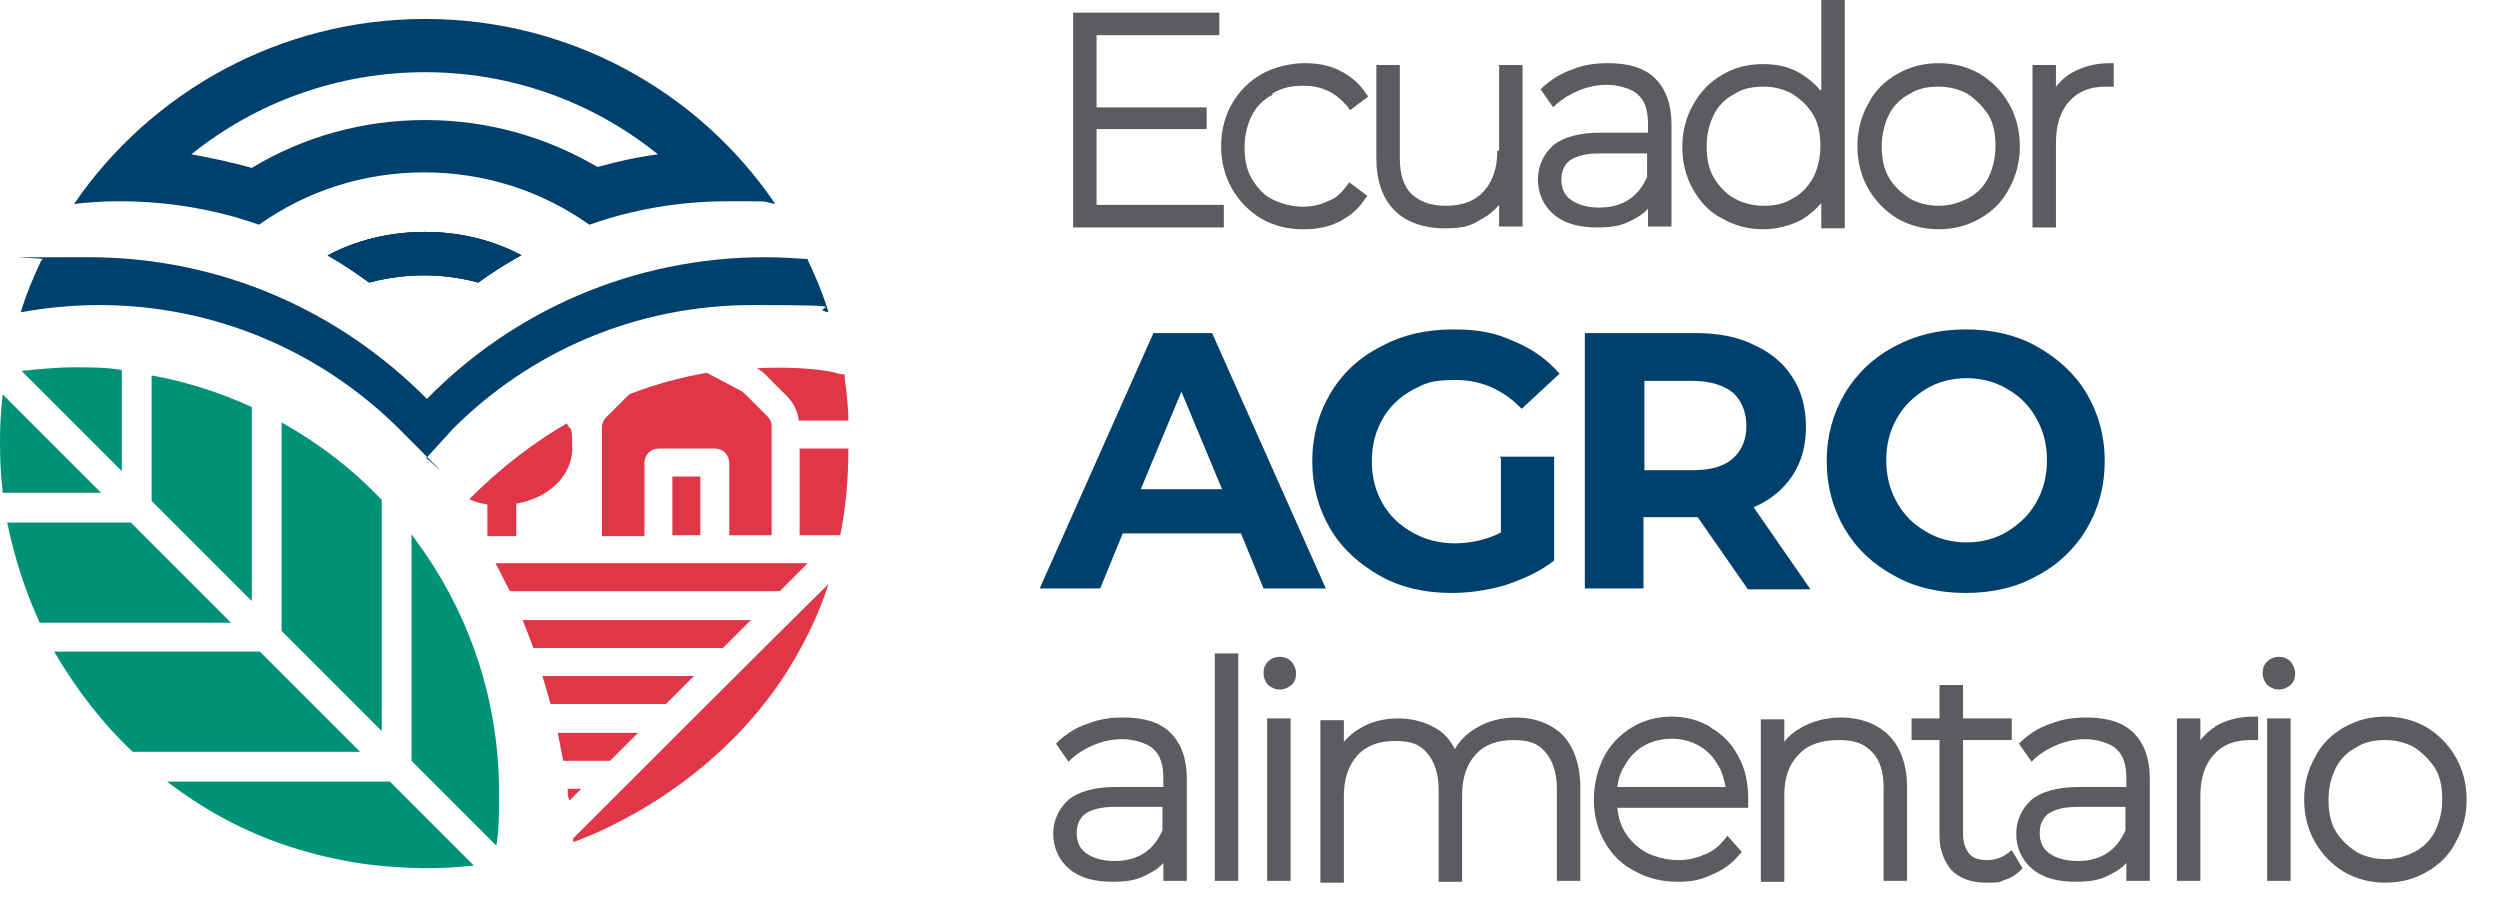
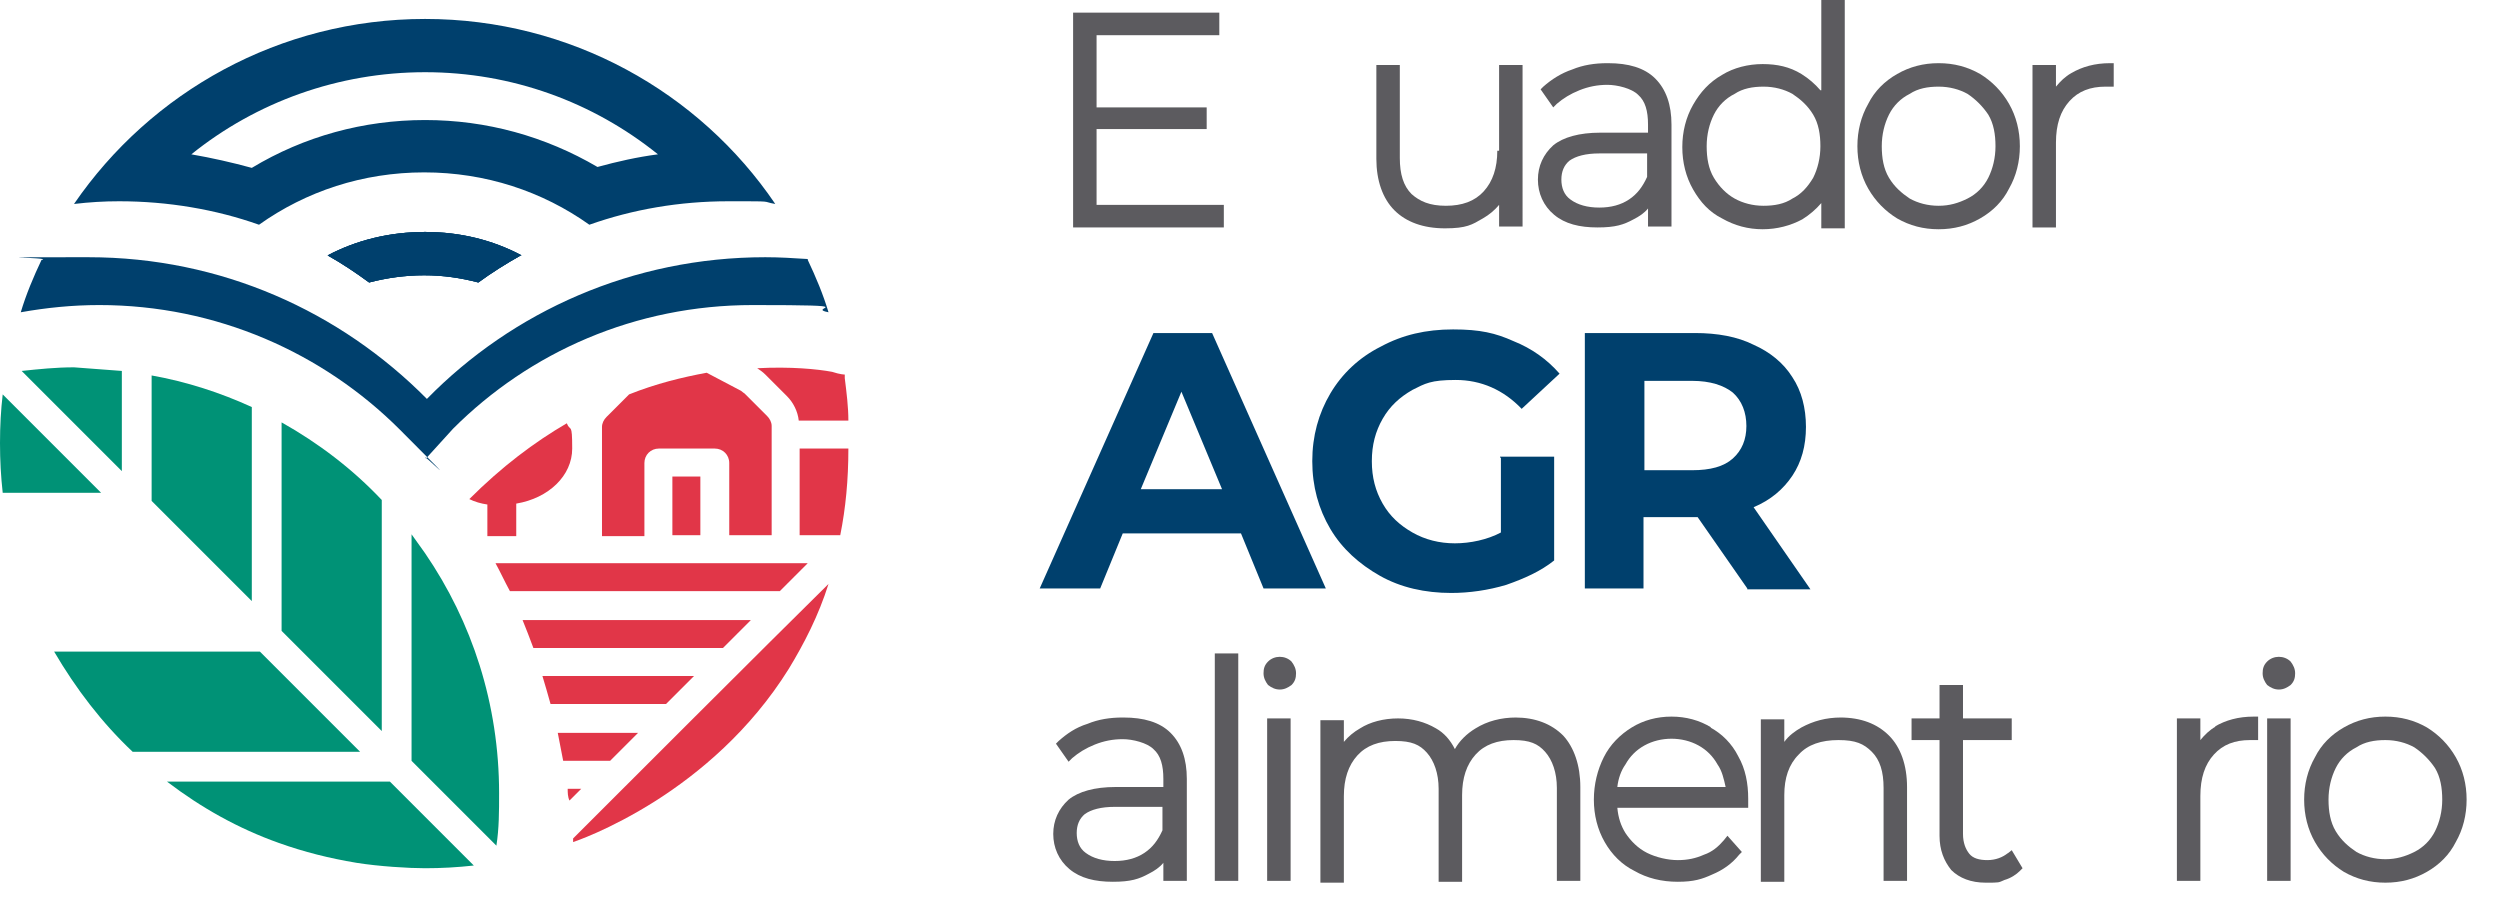
<svg xmlns="http://www.w3.org/2000/svg" version="1.1" viewBox="0 0 277 100.5">
  <defs>
    <style>
      .cls-1 {
        fill: #00406d;
      }

      .cls-2 {
        fill: #009276;
      }

      .cls-3 {
        fill: #e13648;
      }

      .cls-4 {
        fill: #5c5b5f;
      }
    </style>
  </defs>
  <g>
    <g id="Layer_1">
      <g>
        <g>
          <polygon class="cls-4" points="121.5 14.3 133.7 14.3 133.7 11.9 121.5 11.9 121.5 3.9 135.1 3.9 135.1 1.4 118.9 1.4 118.9 25.2 135.6 25.2 135.6 22.7 121.5 22.7 121.5 14.3" />
-           <path class="cls-4" d="M141.1,10.3c1-.6,2.1-.8,3.3-.8s1.9.2,2.8.6c.8.4,1.5,1,2.1,1.7l.3.4,2-1.5-.3-.4c-.7-1.1-1.7-1.9-2.9-2.5-1.2-.6-2.5-.8-3.9-.8s-3.3.4-4.7,1.2c-1.4.8-2.5,1.9-3.3,3.3-.8,1.4-1.2,3-1.2,4.7s.4,3.3,1.2,4.7c.8,1.4,1.9,2.5,3.2,3.3,1.4.8,2.9,1.2,4.7,1.2s2.8-.3,3.9-.8c1.2-.6,2.2-1.4,2.9-2.5l.3-.4-2-1.5-.3.4c-.6.8-1.2,1.4-2.1,1.7-.8.4-1.8.6-2.8.6s-2.3-.3-3.3-.8-1.7-1.3-2.3-2.3-.8-2.2-.8-3.5.3-2.5.8-3.5,1.3-1.8,2.3-2.3v-.2Z" />
          <path class="cls-4" d="M165.9,16.7c0,1.9-.5,3.4-1.5,4.5s-2.4,1.6-4.2,1.6-2.9-.5-3.8-1.3c-.9-.9-1.3-2.2-1.3-4V7.2h-2.6v10.4c0,2.4.7,4.4,2,5.7,1.3,1.3,3.2,2,5.6,2s3-.4,4.2-1.1c.7-.4,1.3-.9,1.8-1.5v2.4h2.6V7.2h-2.6v9.5h-.2Z" />
          <path class="cls-4" d="M178.1,7c-1.4,0-2.7.2-3.9.7-1.2.4-2.3,1.1-3.2,1.9l-.3.3,1.4,2,.4-.4c.7-.6,1.5-1.1,2.5-1.5s2-.6,3.1-.6,2.7.4,3.4,1.1c.8.7,1.1,1.8,1.1,3.3v.9h-5.3c-2.3,0-4.1.5-5.2,1.4-1.1,1-1.7,2.3-1.7,3.8s.6,2.9,1.8,3.9,2.8,1.4,4.8,1.4,2.9-.3,4-.9c.6-.3,1.2-.7,1.6-1.2v2h2.6v-11.3c0-2.2-.6-3.9-1.8-5.1-1.2-1.2-3-1.7-5.2-1.7h-.1ZM180.5,22.1c-.9.6-2,.9-3.3.9s-2.4-.3-3.2-.9c-.7-.5-1-1.3-1-2.2s.3-1.6.9-2.1c.7-.5,1.8-.8,3.3-.8h5.3v2.6c-.5,1.1-1.1,1.9-2,2.5Z" />
          <path class="cls-4" d="M201.7,10c-.6-.7-1.3-1.3-2.1-1.8-1.3-.8-2.7-1.1-4.3-1.1s-3.2.4-4.5,1.2c-1.4.8-2.4,1.9-3.2,3.3-.8,1.4-1.2,3-1.2,4.7s.4,3.3,1.2,4.7c.8,1.4,1.8,2.5,3.2,3.2,1.4.8,2.9,1.2,4.5,1.2s3.1-.4,4.4-1.1c.8-.5,1.5-1.1,2.1-1.8v2.8h2.6V0h-2.6v10h0ZM200.9,12.7c.6,1,.8,2.2.8,3.5s-.3,2.5-.8,3.5c-.6,1-1.3,1.8-2.3,2.3-.9.6-2,.8-3.2.8s-2.3-.3-3.2-.8-1.7-1.3-2.3-2.3-.8-2.2-.8-3.5.3-2.5.8-3.5,1.3-1.8,2.3-2.3c.9-.6,2-.8,3.2-.8s2.3.3,3.2.8c.9.6,1.7,1.3,2.3,2.3Z" />
          <path class="cls-4" d="M219.4,8.2c-1.4-.8-2.9-1.2-4.6-1.2s-3.2.4-4.6,1.2c-1.4.8-2.5,1.9-3.2,3.3-.8,1.4-1.2,3-1.2,4.7s.4,3.3,1.2,4.7c.8,1.4,1.9,2.5,3.2,3.3,1.4.8,2.9,1.2,4.6,1.2s3.2-.4,4.6-1.2c1.4-.8,2.5-1.9,3.2-3.3.8-1.4,1.2-3,1.2-4.7s-.4-3.3-1.2-4.7-1.9-2.5-3.2-3.3ZM221.1,16.2c0,1.3-.3,2.5-.8,3.5s-1.3,1.8-2.3,2.3-2,.8-3.2.8-2.3-.3-3.2-.8c-.9-.6-1.7-1.3-2.3-2.3s-.8-2.2-.8-3.5.3-2.5.8-3.5,1.3-1.8,2.3-2.3c.9-.6,2-.8,3.2-.8s2.3.3,3.2.8c.9.6,1.7,1.4,2.3,2.3.6,1,.8,2.2.8,3.5Z" />
          <path class="cls-4" d="M233.8,7c-1.7,0-3.1.4-4.3,1.1-.7.4-1.2.9-1.7,1.5v-2.4h-2.6v18h2.6v-9.4c0-2,.5-3.5,1.5-4.6s2.3-1.6,4-1.6h.9v-2.6h-.5.1Z" />
        </g>
        <g>
          <path class="cls-1" d="M137.5,59.1h-13.1l-2.5,6.1h-6.7l12.6-28.3h6.5l12.6,28.3h-6.9l-2.5-6.1h0ZM135.4,54.2l-4.5-10.8-4.5,10.8h9Z" />
          <path class="cls-1" d="M166.2,50.6h6v11.5c-1.5,1.2-3.3,2-5.3,2.7-2,.6-4.1.9-6.1.9-2.9,0-5.6-.6-7.9-1.9s-4.2-3-5.5-5.2-2-4.7-2-7.5.7-5.3,2-7.5,3.2-4,5.6-5.2c2.4-1.3,5-1.9,8-1.9s4.7.4,6.7,1.3c2,.8,3.7,2,5.1,3.6l-4.2,3.9c-2-2.1-4.5-3.2-7.3-3.2s-3.4.4-4.8,1.1c-1.4.8-2.5,1.8-3.3,3.2s-1.2,2.9-1.2,4.7.4,3.3,1.2,4.7,1.9,2.4,3.3,3.2c1.4.8,3,1.2,4.7,1.2s3.6-.4,5.1-1.2v-8.3h-.1Z" />
          <path class="cls-1" d="M193.6,65.2l-5.5-7.9h-6v7.9h-6.5v-28.3h12.2c2.5,0,4.7.4,6.5,1.3,1.8.8,3.3,2,4.3,3.6,1,1.5,1.5,3.4,1.5,5.5s-.5,3.9-1.5,5.4-2.4,2.7-4.3,3.5l6.3,9.1h-7ZM192,43.5c-1-.8-2.5-1.3-4.5-1.3h-5.3v9.9h5.3c2,0,3.5-.4,4.5-1.3,1-.9,1.5-2.1,1.5-3.6s-.5-2.8-1.5-3.7Z" />
-           <path class="cls-1" d="M209.9,63.8c-2.4-1.3-4.2-3-5.5-5.2s-2-4.7-2-7.5.7-5.3,2-7.5,3.2-4,5.5-5.2c2.4-1.3,5-1.9,7.9-1.9s5.6.6,7.9,1.9c2.3,1.3,4.2,3,5.5,5.2s2,4.7,2,7.5-.7,5.3-2,7.5-3.2,4-5.5,5.2c-2.3,1.3-5,1.9-7.9,1.9s-5.6-.6-7.9-1.9ZM222.4,58.9c1.3-.8,2.4-1.8,3.2-3.2s1.2-2.9,1.2-4.7-.4-3.3-1.2-4.7-1.8-2.4-3.2-3.2c-1.3-.8-2.9-1.2-4.5-1.2s-3.2.4-4.5,1.2-2.4,1.8-3.2,3.2-1.2,2.9-1.2,4.7.4,3.3,1.2,4.7,1.8,2.4,3.2,3.2c1.3.8,2.9,1.2,4.5,1.2s3.2-.4,4.5-1.2Z" />
        </g>
        <g>
          <path class="cls-4" d="M124.4,79.5c-1.4,0-2.7.2-3.9.7-1.3.4-2.3,1.1-3.2,1.9l-.3.3,1.4,2,.4-.4c.7-.6,1.5-1.1,2.5-1.5s2-.6,3.1-.6,2.7.4,3.4,1.1c.8.7,1.1,1.8,1.1,3.3v.9h-5.3c-2.3,0-4.1.5-5.2,1.4-1.1,1-1.7,2.3-1.7,3.8s.6,2.9,1.8,3.9c1.2,1,2.8,1.4,4.8,1.4s2.9-.3,4-.9c.6-.3,1.2-.7,1.6-1.2v2h2.6v-11.3c0-2.2-.6-3.9-1.8-5.1s-3-1.7-5.2-1.7h-.1ZM126.8,94.5c-.9.6-2,.9-3.3.9s-2.4-.3-3.2-.9c-.7-.5-1-1.3-1-2.2s.3-1.6.9-2.1c.7-.5,1.8-.8,3.3-.8h5.3v2.6c-.5,1.1-1.1,1.9-2,2.5Z" />
          <rect class="cls-4" x="134.6" y="72.4" width="2.6" height="25.2" />
          <rect class="cls-4" x="140.4" y="79.6" width="2.6" height="18" />
          <path class="cls-4" d="M140.5,73.3c-.4.4-.5.8-.5,1.3s.2.9.5,1.3h0c.4.3.8.5,1.3.5s.9-.2,1.3-.5c.4-.4.5-.8.5-1.3s-.2-.9-.5-1.3c-.7-.7-1.9-.7-2.6,0Z" />
          <path class="cls-4" d="M168,79.5c-1.7,0-3.2.4-4.5,1.2-1,.6-1.8,1.4-2.3,2.3-.5-1-1.2-1.8-2.1-2.3-1.2-.7-2.6-1.1-4.2-1.1s-3.1.4-4.2,1.1c-.7.4-1.3.9-1.8,1.5v-2.4h-2.6v18h2.6v-9.6c0-1.9.5-3.4,1.5-4.5s2.4-1.6,4.2-1.6,2.7.4,3.5,1.3,1.3,2.3,1.3,4v10.3h2.6v-9.6c0-1.9.5-3.4,1.5-4.5s2.4-1.6,4.2-1.6,2.7.4,3.5,1.3,1.3,2.3,1.3,4v10.3h2.6v-10.4c0-2.4-.7-4.4-1.9-5.7-1.3-1.3-3.1-2-5.3-2h0Z" />
          <path class="cls-4" d="M189.6,80.6c-1.3-.8-2.8-1.2-4.4-1.2s-3.1.4-4.4,1.2c-1.3.8-2.4,1.9-3.1,3.3-.7,1.4-1.1,3-1.1,4.7s.4,3.3,1.2,4.7c.8,1.4,1.9,2.5,3.3,3.2,1.4.8,3,1.2,4.8,1.2s2.7-.3,3.8-.8c1.2-.5,2.2-1.2,3-2.2l.3-.3-1.6-1.8-.4.5c-.6.7-1.3,1.3-2.2,1.6-.9.4-1.8.6-2.9.6s-2.4-.3-3.4-.8-1.8-1.3-2.4-2.2c-.5-.8-.8-1.7-.9-2.8h14.5v-1c0-1.7-.3-3.3-1.1-4.7-.7-1.4-1.8-2.5-3.1-3.2h0ZM179.2,87.2c.1-.9.4-1.8.9-2.5.5-.9,1.2-1.6,2.1-2.1,1.8-1,4.2-1,6,0,.9.5,1.6,1.2,2.1,2.1.5.7.7,1.6.9,2.5h-12Z" />
          <path class="cls-4" d="M204,79.5c-1.7,0-3.1.4-4.4,1.1-.7.4-1.4.9-1.9,1.6v-2.5h-2.6v18h2.6v-9.6c0-1.9.5-3.4,1.6-4.5,1-1.1,2.5-1.6,4.4-1.6s2.8.4,3.7,1.3,1.3,2.2,1.3,4v10.3h2.6v-10.4c0-2.4-.7-4.4-2-5.7-1.3-1.3-3.1-2-5.4-2h0Z" />
          <path class="cls-4" d="M222.5,94.5c-.6.5-1.4.8-2.3.8s-1.6-.2-2-.7-.7-1.2-.7-2.2v-10.4h5.4v-2.4h-5.4v-3.7h-2.6v3.7h-3.1v2.4h3.1v10.6c0,1.6.5,2.8,1.3,3.8.9.9,2.2,1.4,3.8,1.4s1.4,0,2.1-.3c.7-.2,1.3-.6,1.7-1l.3-.3-1.2-2-.5.4h0Z" />
-           <path class="cls-4" d="M231.1,79.5c-1.4,0-2.7.2-3.9.7-1.3.4-2.3,1.1-3.2,1.9l-.3.3,1.4,2,.4-.4c.7-.6,1.5-1.1,2.5-1.5s2-.6,3.1-.6,2.7.4,3.4,1.1c.8.7,1.1,1.8,1.1,3.3v.9h-5.3c-2.3,0-4.1.5-5.2,1.4-1.1,1-1.7,2.3-1.7,3.8s.6,2.9,1.8,3.9,2.8,1.4,4.8,1.4,2.9-.3,4-.9c.6-.3,1.2-.7,1.6-1.2v2h2.6v-11.3c0-2.2-.6-3.9-1.8-5.1s-3-1.7-5.2-1.7h-.1ZM233.5,94.5c-.9.6-2,.9-3.3.9s-2.4-.3-3.2-.9c-.7-.5-1-1.3-1-2.2s.3-1.6.9-2.1c.7-.5,1.8-.8,3.3-.8h5.3v2.6c-.5,1.1-1.1,1.9-2,2.5Z" />
          <path class="cls-4" d="M245.5,80.5c-.7.4-1.2.9-1.7,1.5v-2.4h-2.6v18h2.6v-9.4c0-2,.5-3.5,1.5-4.6s2.3-1.6,4-1.6h.9v-2.6h-.5c-1.7,0-3.1.4-4.3,1.1h.1Z" />
          <path class="cls-4" d="M251.2,73.3c-.4.4-.5.8-.5,1.3s.2.9.5,1.3h0c.4.3.8.5,1.3.5s.9-.2,1.3-.5c.4-.4.5-.8.5-1.3s-.2-.9-.5-1.3c-.7-.7-1.9-.7-2.6,0Z" />
          <rect class="cls-4" x="251.2" y="79.6" width="2.6" height="18" />
          <path class="cls-4" d="M272.1,83.9c-.8-1.4-1.9-2.5-3.2-3.3-1.4-.8-2.9-1.2-4.6-1.2s-3.2.4-4.6,1.2c-1.4.8-2.5,1.9-3.2,3.3-.8,1.4-1.2,3-1.2,4.7s.4,3.3,1.2,4.7c.8,1.4,1.9,2.5,3.2,3.3,1.4.8,2.9,1.2,4.6,1.2s3.2-.4,4.6-1.2c1.4-.8,2.5-1.9,3.2-3.3.8-1.4,1.2-3,1.2-4.7s-.4-3.3-1.2-4.7ZM270.6,88.6c0,1.3-.3,2.5-.8,3.5s-1.3,1.8-2.3,2.3-2,.8-3.2.8-2.3-.3-3.2-.8c-.9-.6-1.7-1.3-2.3-2.3-.6-1-.8-2.2-.8-3.5s.3-2.5.8-3.5,1.3-1.8,2.3-2.3c.9-.6,2-.8,3.2-.8s2.3.3,3.2.8c.9.6,1.7,1.4,2.3,2.3.6,1,.8,2.2.8,3.5Z" />
        </g>
      </g>
      <g>
        <path class="cls-1" d="M57.7,28.3c-1.6.9-3.2,1.9-4.7,3h0c-1.9-.5-3.9-.8-6-.8s-4.2.3-6.1.8c-1.5-1.1-3-2.1-4.6-3,3.2-1.7,6.9-2.6,10.8-2.6s7.5.9,10.7,2.6h-.1Z" />
        <path class="cls-1" d="M47.1,2.1c-16.1,0-30.4,8.1-38.9,20.5,1.7-.2,3.3-.3,5-.3,5.4,0,10.7.9,15.5,2.6,5.2-3.7,11.5-5.8,18.3-5.8s13.1,2.1,18.3,5.8c4.8-1.7,10-2.6,15.4-2.6s3.5,0,5.2.3C77.5,10.2,63.2,2.1,47.1,2.1ZM66.2,18.5c-5.8-3.4-12.3-5.2-19.1-5.2s-13.4,1.8-19.2,5.3c-2.2-.6-4.4-1.1-6.7-1.5,7.2-5.8,16.3-9.1,25.9-9.1s18.6,3.3,25.8,9.1c-2.3.3-4.5.8-6.7,1.4Z" />
        <path class="cls-1" d="M57.7,28.3c-1.6.9-3.2,1.9-4.7,3h0c-1.9-.5-3.9-.8-6-.8s-4.2.3-6.1.8c-1.5-1.1-3-2.1-4.6-3,3.2-1.7,6.9-2.6,10.8-2.6s7.5.9,10.7,2.6h-.1Z" />
        <path class="cls-1" d="M57.7,28.3c-1.6.9-3.2,1.9-4.7,3h0c-1.9-.5-3.9-.8-6-.8s-4.2.3-6.1.8c-1.5-1.1-3-2.1-4.6-3,3.2-1.7,6.9-2.6,10.8-2.6s7.5.9,10.7,2.6h-.1Z" />
        <path class="cls-1" d="M89.5,28.7c-1.6-.1-3.1-.2-4.7-.2-14.7,0-28,6-37.5,15.7-9.6-9.7-22.8-15.7-37.5-15.7s-3.5,0-5.2.3c-.9,1.9-1.7,3.8-2.3,5.8,2.8-.5,5.7-.8,8.7-.8,13,0,24.8,5.3,33.3,13.8s2,2.1,2.9,3.2c1-1.1,2-2.2,3-3.3,8.5-8.5,20.2-13.7,33.2-13.7s5.7.3,8.4.8c-.6-2-1.4-3.9-2.3-5.8h0Z" />
        <path class="cls-2" d="M11.2,54.6H.3c-.2-1.8-.3-3.6-.3-5.5s.1-3.7.3-5.4l10.9,10.9Z" />
-         <path class="cls-2" d="M13.5,41.1v11.1l-11.1-11.1c1.9-.2,3.8-.4,5.8-.4s3.6,0,5.3.3h0Z" />
-         <path class="cls-2" d="M25.6,69H4.4c-1.6-3.5-2.8-7.2-3.6-11.1h13.7l11.1,11.1Z" />
+         <path class="cls-2" d="M13.5,41.1v11.1l-11.1-11.1c1.9-.2,3.8-.4,5.8-.4h0Z" />
        <path class="cls-2" d="M27.9,45.1v21.5l-11.1-11.1v-13.9c3.9.7,7.6,1.9,11.1,3.5Z" />
        <path class="cls-2" d="M40,83.3H14.7c-3.4-3.2-6.3-7-8.7-11.1h22.8l11.1,11.1h0Z" />
        <path class="cls-2" d="M42.3,55.4v25.6l-11.1-11.1v-23.1c4.1,2.3,7.9,5.2,11.1,8.6Z" />
        <path class="cls-2" d="M52.5,95.9c-1.8.2-3.6.3-5.4.3s-5.1-.2-7.6-.6c-3-.5-5.8-1.2-8.6-2.2-4.5-1.6-8.6-3.9-12.4-6.8h24.7s9.3,9.3,9.3,9.3Z" />
        <path class="cls-2" d="M55.3,87.9c0,2,0,3.9-.3,5.8l-9.4-9.4v-25.1c.5.7,1,1.4,1.5,2.1,5.2,7.6,8.2,16.7,8.2,26.6Z" />
        <g>
          <rect class="cls-3" x="74.5" y="52.8" width="3.1" height="6.5" />
          <path class="cls-3" d="M71.4,51.3c0-.9.7-1.6,1.6-1.6h6.2c.9,0,1.6.7,1.6,1.6v8h4.7v-12.1c0-.4-.2-.8-.5-1.1l-2.5-2.5c0,0-.3-.2-.4-.3l-3.8-2h0c-2.7.5-5.6,1.2-8.6,2.4l-2.5,2.5c-.3.3-.5.7-.5,1.1v12.1h4.7v-8h0Z" />
          <path class="cls-3" d="M77,74.9h-16.9c.3,1,.6,2,.9,3.1h12.8l3.1-3.1h0Z" />
          <path class="cls-3" d="M63.5,93.3s4-1.3,9.2-4.6c4.7-3,10.4-7.7,14.7-14.6,1.7-2.8,3.3-5.9,4.4-9.4-6.3,6.2-24.1,24-28.3,28.2v.5h0Z" />
          <path class="cls-3" d="M83.3,68.7h-25.4c.4,1,.8,2,1.2,3.1h21l3.1-3.1h0Z" />
          <path class="cls-3" d="M70.7,81.2h-8.9c.2,1,.4,2.1.6,3.1h5.2s3.1-3.1,3.1-3.1Z" />
          <path class="cls-3" d="M62.9,87.4c0,.4,0,.9.2,1.3l1.3-1.3h-1.5Z" />
          <path class="cls-3" d="M89.5,62.4h-34.6c.5.9,1,2,1.6,3.1h29.9l3.1-3.1Z" />
          <path class="cls-3" d="M87.2,43.9c.7.7,1.2,1.7,1.3,2.7h5.5c0-1.5-.2-3.1-.4-4.7v-.4s-.5,0-1.4-.3h0c-1.6-.3-4.6-.6-8.3-.4.3.2.6.4.9.7l2.5,2.5h0Z" />
          <path class="cls-3" d="M88.6,49.7v9.6h4.5c.6-3,.9-6.1.9-9.6h-5.5,0Z" />
          <path class="cls-3" d="M57.2,59.3v-3.5c3.6-.6,6.2-3.1,6.2-6.1s-.2-1.8-.6-2.8c-3.6,2.1-7.2,4.8-10.8,8.4.6.3,1.3.5,2,.6v3.5h3.2Z" />
        </g>
      </g>
    </g>
  </g>
</svg>